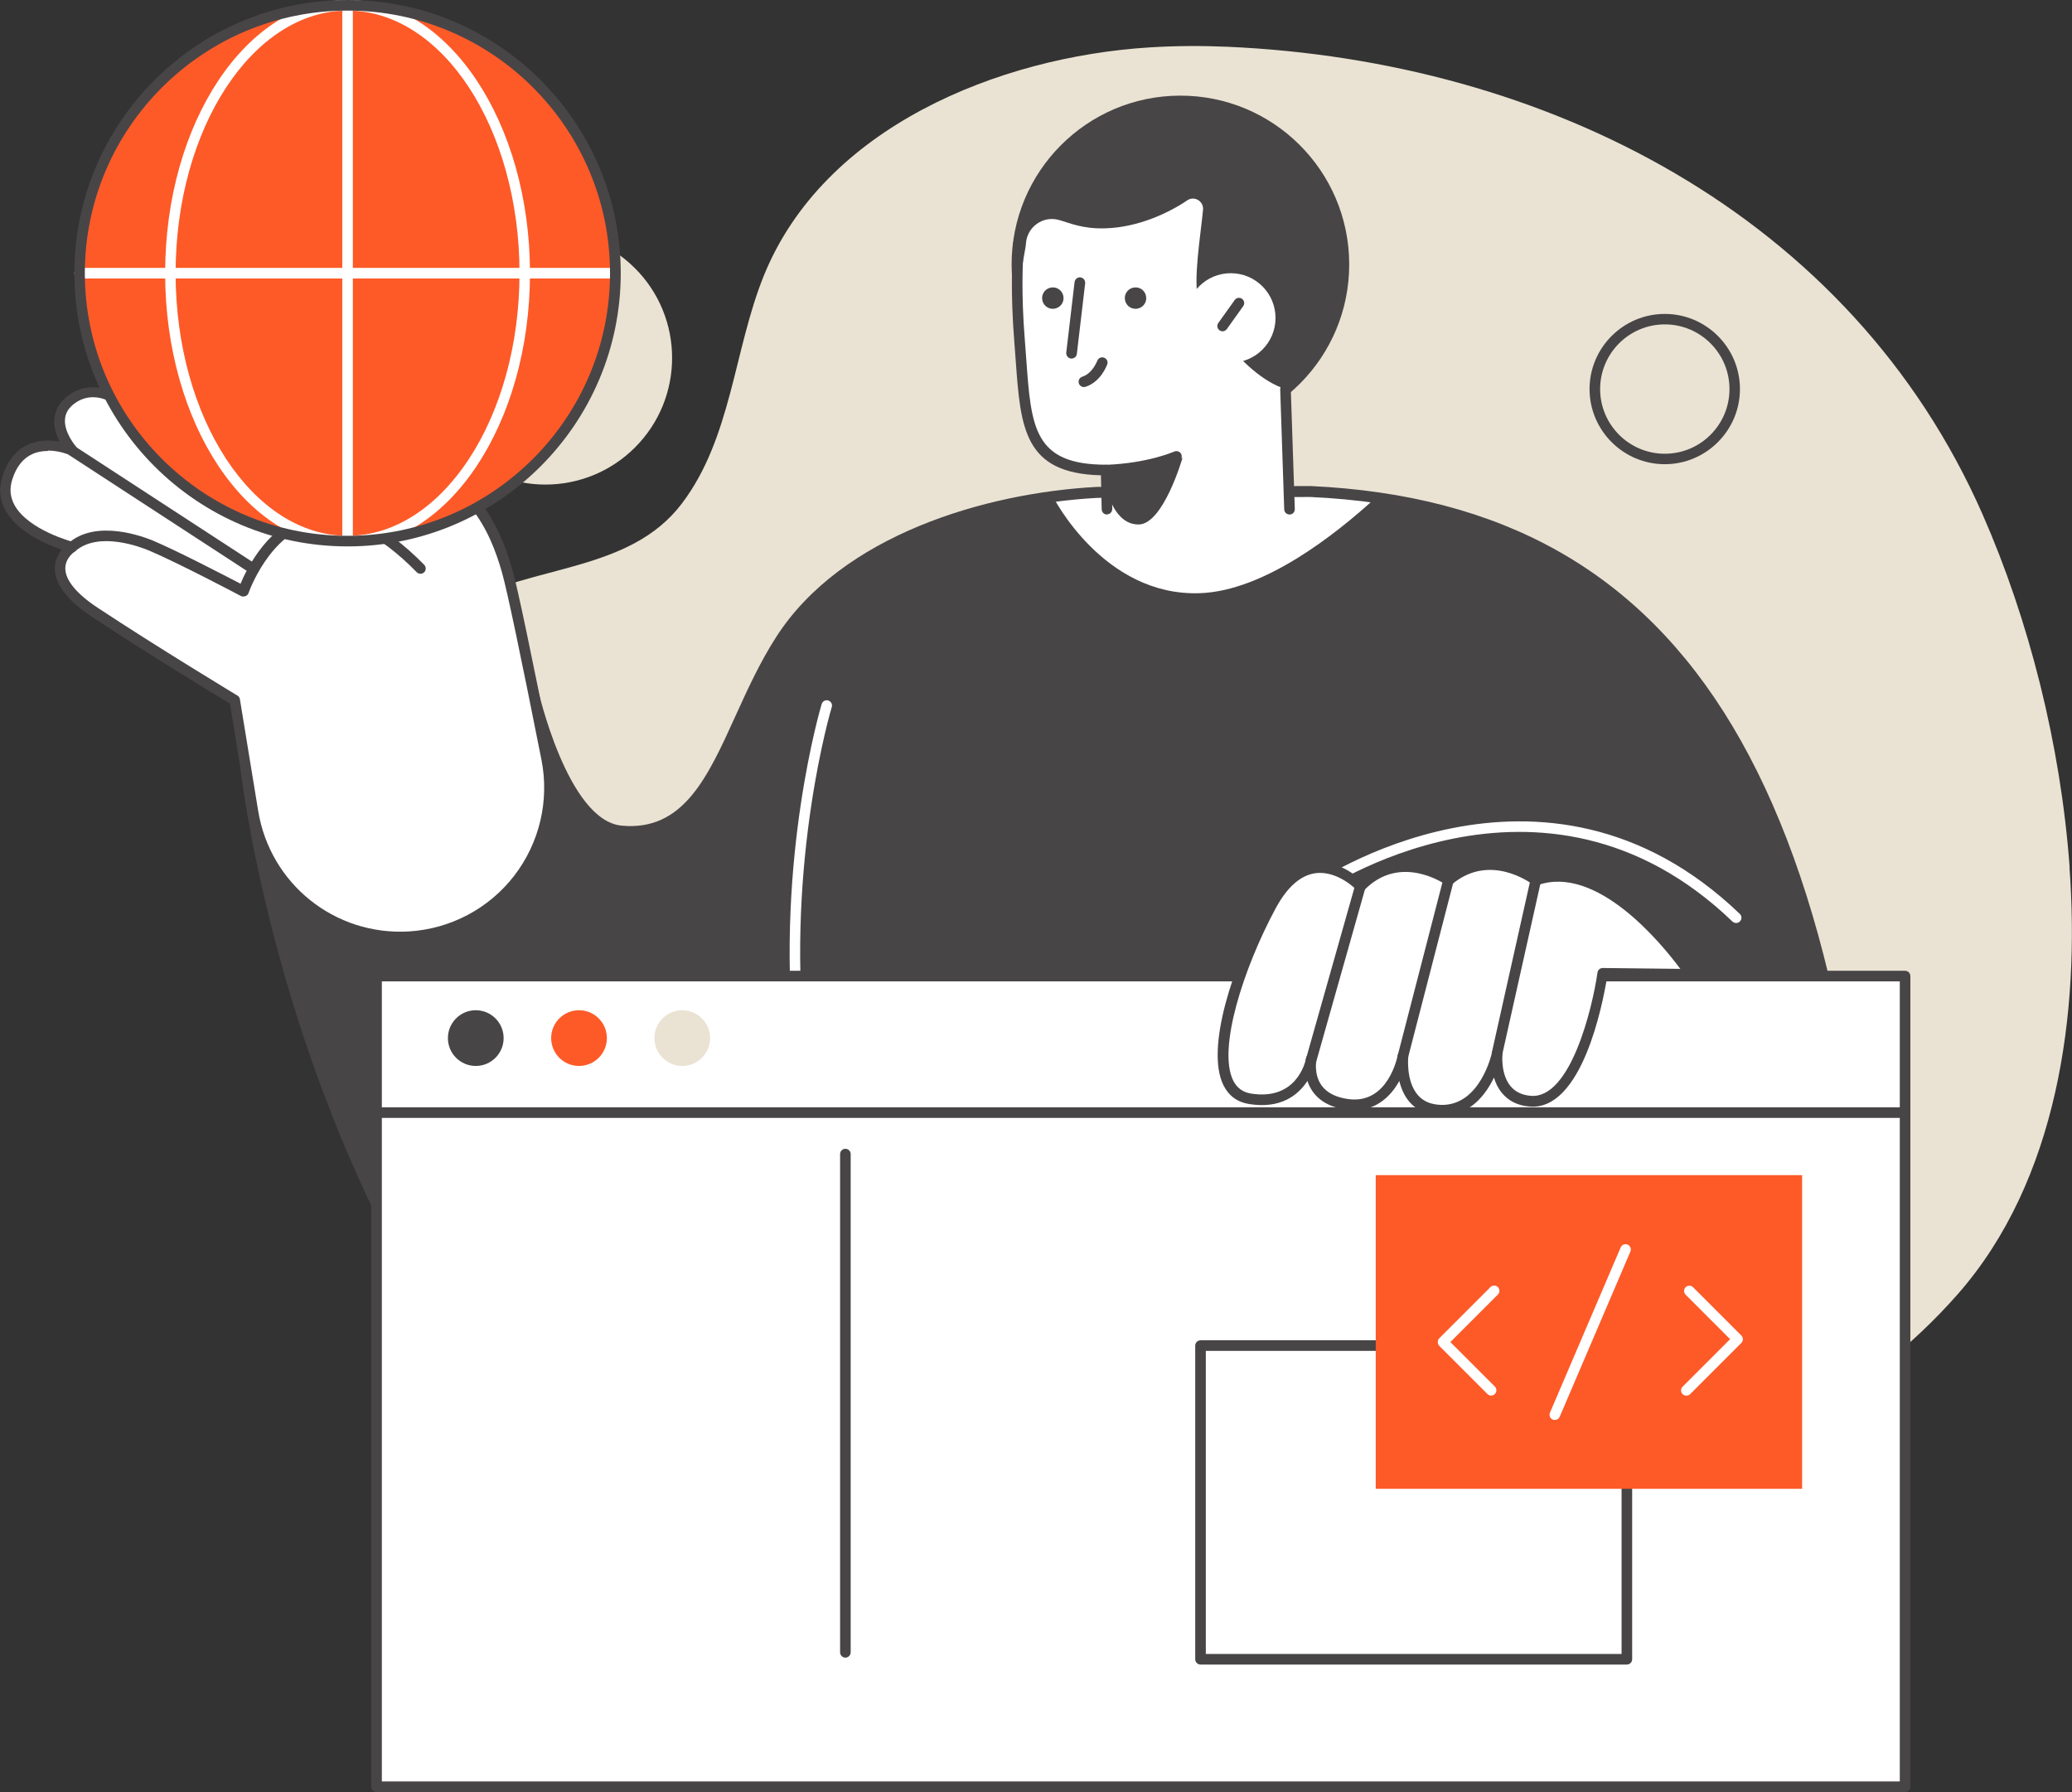
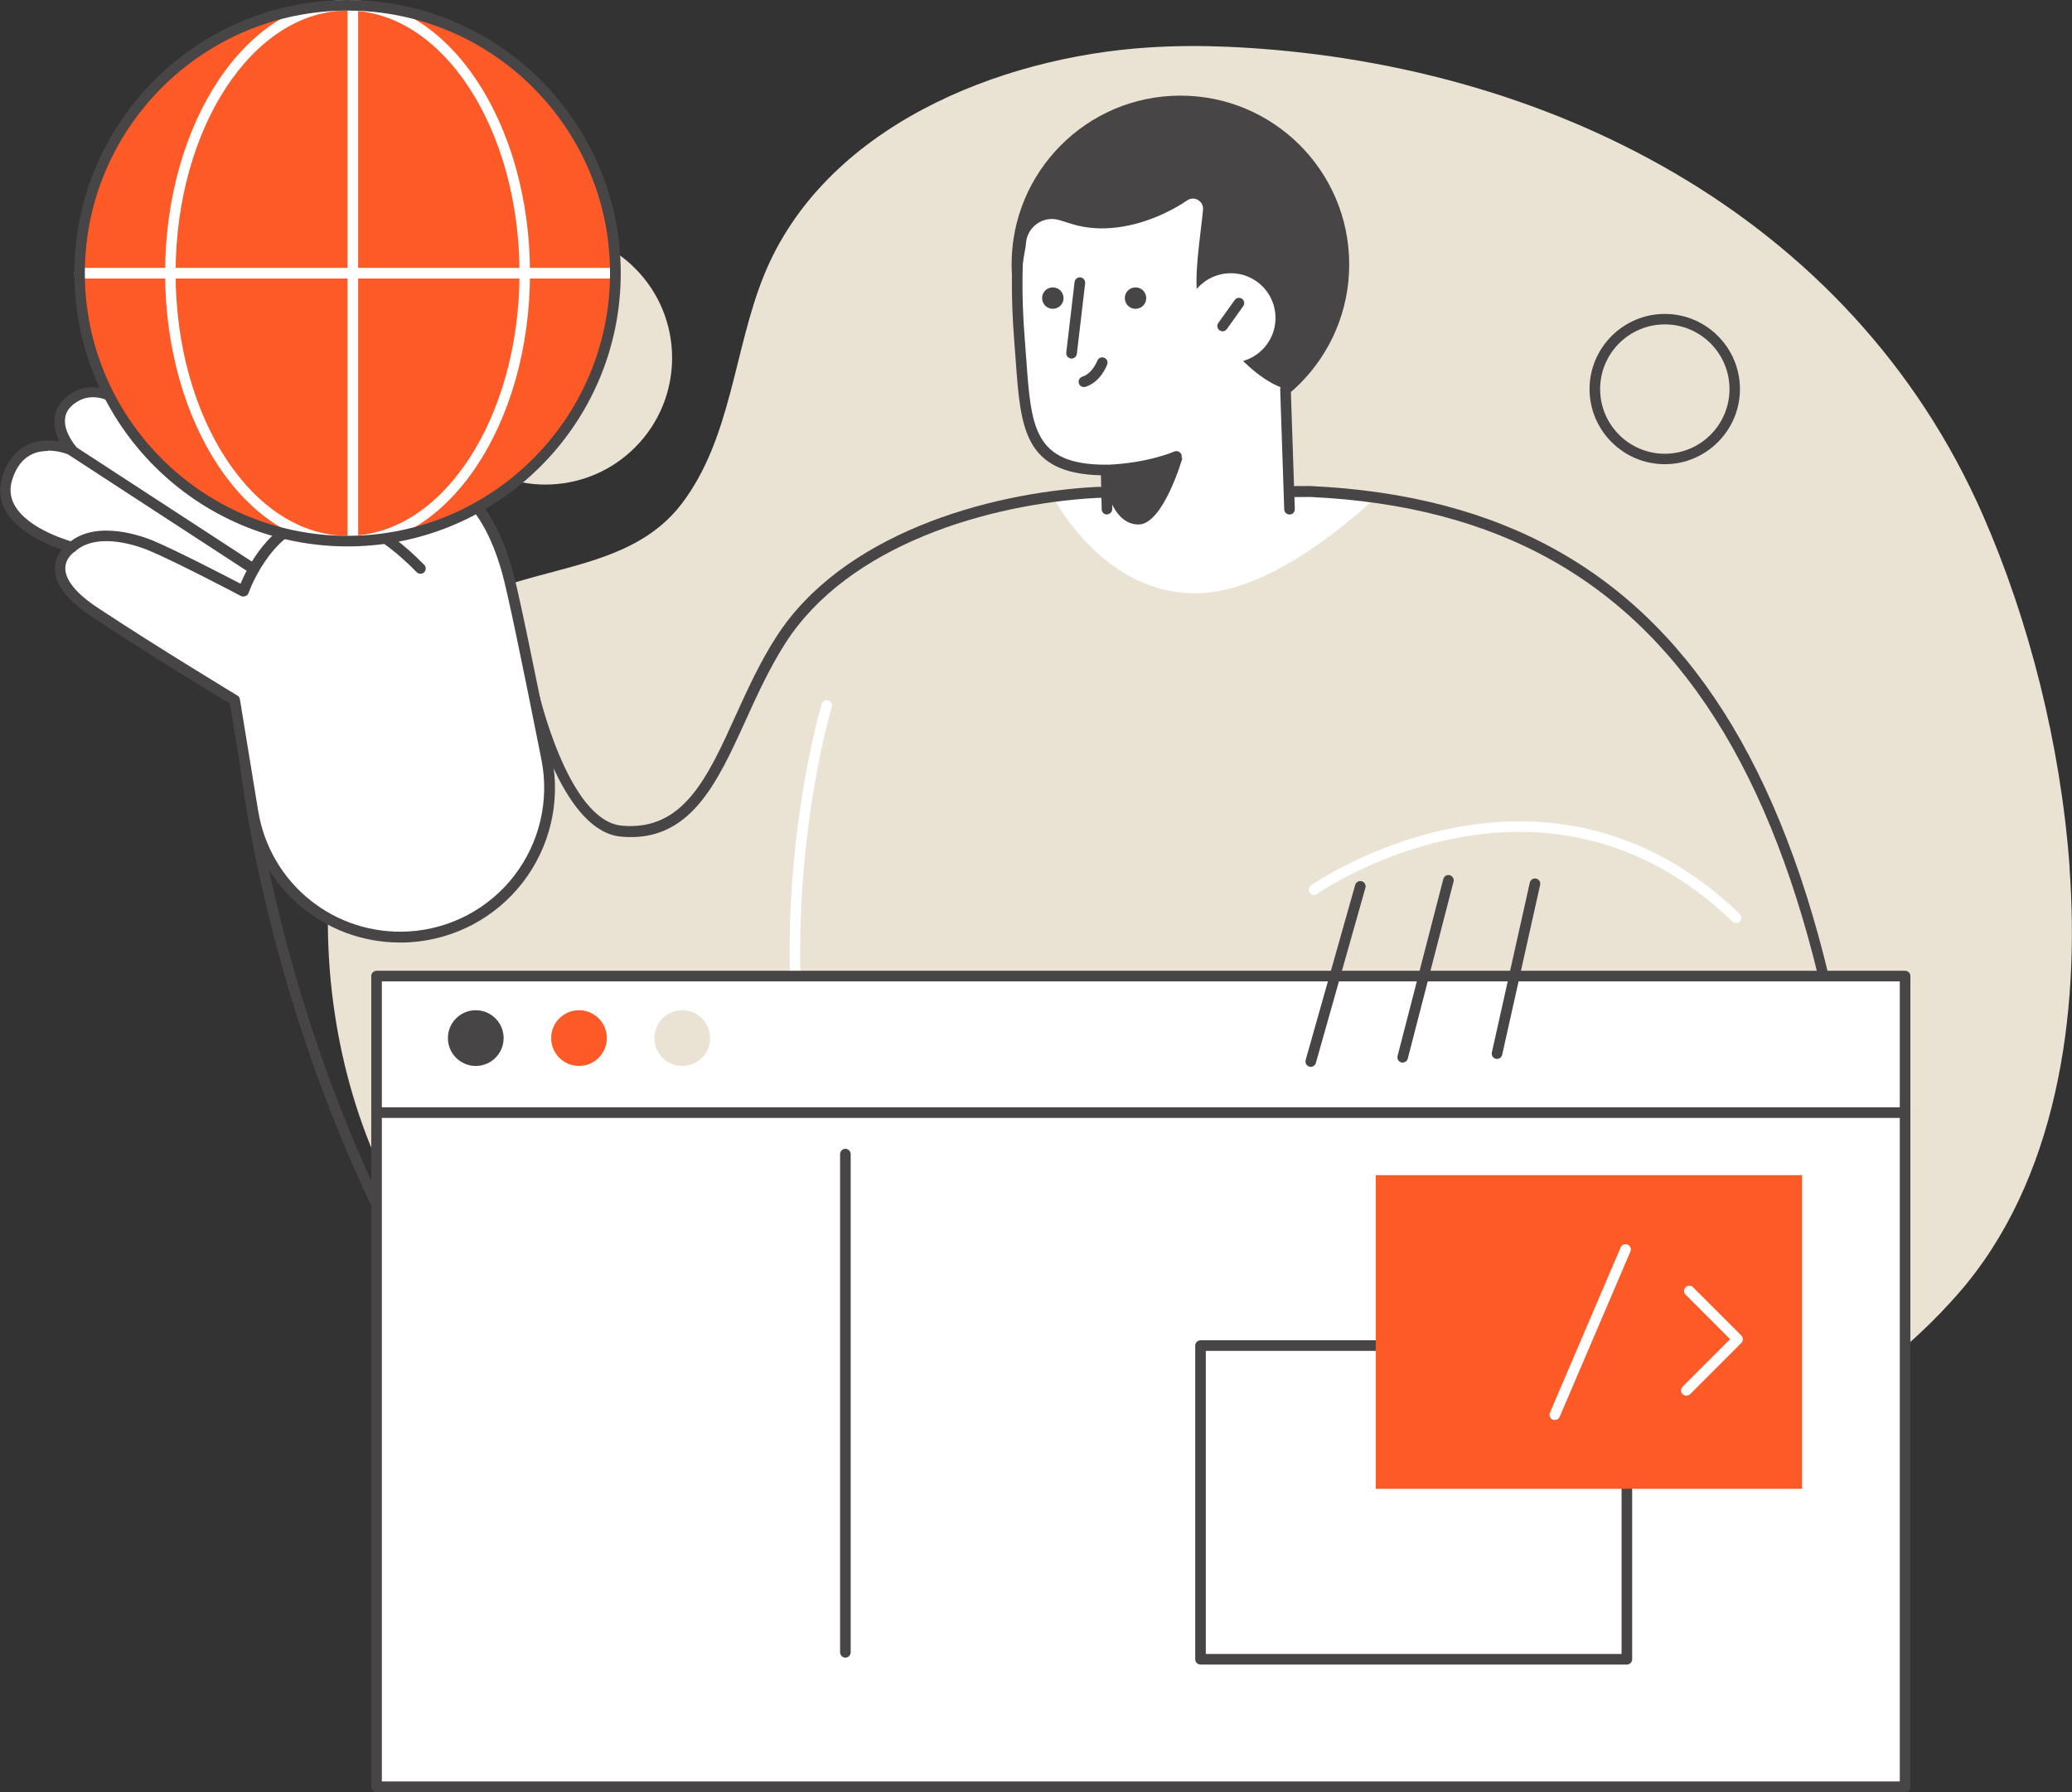
<svg xmlns="http://www.w3.org/2000/svg" id="a" viewBox="0 0 164.36 142.14">
  <rect x="0" y="0" width="164.36" height="142.14" fill="#333333" stroke="none" />
  <defs>
    <style>.b{fill:#eae3d3;}.c{fill:#fff;}.d{fill:#fd5a28;}.e{fill:#484547;}</style>
  </defs>
  <path class="b" d="M164.17,68.77c-.71-9.72-3.23-19.6-6.89-27.94C146.81,16.99,122.63,4.83,97.39,3.71c-2.07-.09-4.14-.08-6.21,.05-11.96,.75-25.84,6.34-30.6,18.13-2.37,5.88-2.56,12.88-6.5,18.06-4.13,5.44-11.81,4.83-17.35,7.92-8.56,4.78-10.84,16.83-10.72,25.81,.12,8.92,2.61,17.89,7.68,25.23,7.95,11.51,21.45,18.06,35.06,21.33,19.11,4.59,39.86,4.02,58.78-1.21,10.42-2.88,20.55-8.17,27.76-16.37,7.92-9.01,9.72-22.27,8.87-33.88Z" />
-   <path class="e" d="M103.96,38.98l-16.91,.07c-9.45,.51-20.24,4.14-25.09,11.7-4.37,6.8-5.37,15.85-12.65,15.17-4.67-.43-7.06-11.31-7.06-11.31l-22.73,6.34s2.53,23.75,16.07,44.84c10.35,16.12,31.69,8.58,31.69,8.58h81.66c-1.6-54.51-16.76-74.09-44.96-75.39Z" />
  <path class="c" d="M83.52,39.38s3.99,7.95,11.67,7.67c5.07-.18,10.71-4.61,13.97-7.6-1.68-.23-3.42-.39-5.2-.47l-16.91,.07c-1.16,.06-2.34,.17-3.52,.33Z" />
  <circle class="b" cx="43.26" cy="28.39" r="10.05" transform="translate(-7.4 38.9) rotate(-45)" />
  <path class="e" d="M132.06,36.82c-3.29,0-5.97-2.68-5.97-5.96s2.68-5.96,5.97-5.96,5.96,2.68,5.96,5.96-2.68,5.96-5.96,5.96Zm0-11.09c-2.83,0-5.13,2.3-5.13,5.13s2.3,5.13,5.13,5.13,5.13-2.3,5.13-5.13-2.3-5.13-5.13-5.13Z" />
  <path class="e" d="M56.01,116.51c-6.89,0-15.35-2.03-20.79-10.5-13.44-20.93-16.11-44.78-16.14-45.02-.02-.2,.11-.39,.3-.45l22.73-6.34c.11-.03,.23-.01,.33,.04,.1,.06,.17,.16,.19,.27,.02,.11,2.37,10.58,6.69,10.98,4.87,.45,6.8-3.8,9.03-8.72,.95-2.09,1.94-4.26,3.23-6.26,5.17-8.04,16.52-11.41,25.42-11.89l16.93-.07c30.3,1.4,43.87,24.07,45.38,75.8,0,.11-.04,.22-.12,.3-.08,.08-.19,.13-.3,.13H67.33c-.64,.21-5.39,1.72-11.32,1.72ZM19.96,61.26c.38,3.03,3.52,24.93,15.96,44.31,10.06,15.66,30.99,8.49,31.2,8.42,.04-.02,.09-.02,.14-.02h81.23c-1.56-50.88-14.89-73.18-44.54-74.55l-16.9,.07c-8.68,.47-19.75,3.74-24.74,11.51-1.25,1.95-2.23,4.09-3.17,6.16-2.27,4.99-4.42,9.71-9.88,9.2-4.43-.41-6.82-9.12-7.33-11.21l-21.97,6.12Z" />
  <path class="c" d="M63.4,82.99c-.21,0-.4-.16-.42-.38-1.45-14.58,2.16-26.65,2.2-26.77,.07-.22,.3-.35,.52-.28,.22,.07,.35,.3,.28,.52-.04,.12-3.6,12.04-2.17,26.44,.02,.23-.15,.44-.38,.46-.01,0-.03,0-.04,0Z" />
  <path class="c" d="M137.71,73.21c-.1,0-.21-.04-.29-.12-15.12-14.52-32.77-2.31-32.95-2.18-.19,.13-.45,.09-.58-.1-.13-.19-.09-.45,.1-.58,.18-.13,18.39-12.74,34.02,2.26,.17,.16,.17,.43,.01,.59-.08,.09-.19,.13-.3,.13Z" />
  <g>
    <g>
      <circle class="e" cx="93.64" cy="20.97" r="13.39" transform="translate(-.07 .3) rotate(-.18)" />
      <path class="c" d="M101.97,30.86c-3.69-1.18-6.84-6.73-6.91-7.01-.42-1.67,.16-5.02,.37-7.21,.06-.68-.68-1.13-1.25-.75-1.44,.98-3.87,2.14-6.48,2.22-1.87,.06-2.88-.44-3.73-.67-1.27-.34-2.52,.59-2.59,1.9-.03,.67-.85,3.39-.5,7.75,.51,6.28,.2,10.2,6.86,10.2l.07,4.03h14.48l-.32-10.46Z" />
      <path class="e" d="M87.81,40.81c-.23,0-.41-.18-.42-.41l-.06-2.7c-6.11-.15-6.37-3.74-6.76-9.11-.03-.48-.07-.97-.11-1.47-.32-3.98-.16-6.59-.1-7.57v-.24c.03-.23,.24-.41,.45-.4,.23,.01,.41,.21,.4,.44v.25c-.07,.96-.23,3.53,.09,7.45,.04,.51,.08,1,.11,1.48,.39,5.37,.6,8.33,6.33,8.33,.23,0,.41,.18,.42,.41l.07,3.1c0,.23-.18,.42-.41,.43h-.01Z" />
      <path class="e" d="M102.29,40.81c-.23,0-.41-.18-.42-.4l-.32-9.53c0-.23,.17-.43,.41-.43,.24,0,.43,.17,.43,.4l.32,9.53c0,.23-.17,.43-.41,.43h-.01Z" />
      <path class="e" d="M87.74,37.71c-.22,0-.41-.18-.42-.4,0-.23,.17-.43,.4-.44,3.38-.13,5.4-1.05,5.42-1.05,.21-.1,.46,0,.56,.2,.1,.21,0,.46-.2,.56-.09,.04-2.18,1-5.74,1.13h-.02Z" />
      <path class="e" d="M87.81,38.89s.59,2.75,2.53,2.71c1.95-.04,3.46-5.28,3.46-5.28l-6.07,.97,.07,1.6Z" />
      <path class="e" d="M85,28.44s-.03,0-.05,0c-.23-.03-.39-.24-.37-.47l.66-5.6c.03-.23,.24-.4,.47-.37,.23,.03,.39,.24,.37,.47l-.66,5.6c-.02,.21-.21,.37-.42,.37Z" />
      <g>
        <path class="c" d="M101.18,25.22c0,1.96-1.59,3.55-3.55,3.55s-3.55-1.59-3.55-3.55,1.59-3.55,3.55-3.55,3.55,1.59,3.55,3.55Z" />
        <path class="e" d="M96.98,26.28c-.08,0-.17-.03-.24-.08-.19-.13-.23-.4-.1-.58l1.3-1.82c.13-.19,.4-.23,.58-.1,.19,.13,.23,.4,.1,.58l-1.3,1.82c-.08,.11-.21,.18-.34,.18Z" />
      </g>
    </g>
    <path class="e" d="M85.98,30.7c-.18,0-.34-.11-.4-.29-.07-.22,.05-.46,.27-.53,.82-.26,1.18-1.25,1.19-1.26,.08-.22,.32-.33,.54-.25,.22,.08,.33,.32,.25,.53-.02,.06-.5,1.39-1.72,1.78-.04,.01-.08,.02-.13,.02Z" />
  </g>
  <path class="c" d="M32.46,74.32c7.16-.43,12.29-7.08,10.89-14.12-1.28-6.45-2.65-13.18-3.14-14.88-.99-3.5-3.03-8.02-9.22-9-6.19-.98-8.43-7.17-12-6.03-3.57,1.14-.74,5.46,2.03,8.67,0,0-4.52-5.13-5.94-6.05-1.42-.92-3.84-2.15-4.77-.41,0,0-2.4-2.43-4.62-.84-2.23,1.59,0,4.08,0,4.08,0,0-3.86-1.74-5.12,2.15-1.26,3.88,5.12,5.52,5.12,5.52,0,0-3.04,1.94,1.81,5.16,4.85,3.22,11.11,6.98,11.11,6.98l1.45,8.86c.98,5.99,6.33,10.28,12.4,9.91h0Z" />
  <path class="e" d="M31.73,74.76c-5.98,0-11.1-4.3-12.08-10.28l-1.41-8.67c-1.03-.62-6.59-3.99-10.95-6.89-1.96-1.3-2.95-2.59-2.94-3.84,0-.64,.28-1.14,.55-1.48-1.18-.4-3.52-1.39-4.47-3.12-.47-.85-.54-1.76-.23-2.72,.4-1.24,1.1-2.09,2.06-2.51,.86-.38,1.78-.35,2.47-.22-.26-.52-.49-1.18-.41-1.87,.08-.72,.47-1.34,1.15-1.83,1.76-1.26,3.73-.33,4.79,.55,.26-.3,.59-.5,.98-.6,1.01-.26,2.39,.17,4.1,1.28,.47,.31,1.26,1.05,2.12,1.91-.51-1.14-.65-2.09-.44-2.86,.23-.82,.86-1.4,1.87-1.72,1.99-.64,3.56,.71,5.38,2.27,1.79,1.54,3.82,3.28,6.82,3.75,6.5,1.03,8.57,5.8,9.56,9.3,.41,1.43,1.46,6.45,3.14,14.91,.69,3.47-.16,7.07-2.32,9.87-2.16,2.8-5.43,4.53-8.96,4.75-.25,.02-.51,.02-.76,.02ZM3.8,35.77c-.4,0-.82,.06-1.22,.24-.74,.33-1.28,1-1.6,2-.24,.74-.18,1.41,.17,2.05,1.09,1.99,4.62,2.92,4.66,2.93,.16,.04,.28,.18,.31,.34,.03,.16-.05,.33-.19,.42-.03,.02-.75,.5-.75,1.33,0,.93,.88,2.01,2.56,3.12,4.79,3.17,11.03,6.93,11.09,6.97,.11,.06,.18,.17,.2,.29l1.45,8.86c.95,5.8,6.09,9.91,11.96,9.56,3.29-.2,6.34-1.81,8.35-4.42,2.01-2.61,2.8-5.96,2.16-9.2-1.65-8.32-2.73-13.45-3.13-14.85-.93-3.28-2.86-7.75-8.88-8.7-3.24-.51-5.45-2.42-7.23-3.94-1.69-1.45-3.03-2.6-4.57-2.11-.73,.23-1.16,.61-1.32,1.15-.38,1.34,.88,3.77,3.54,6.84,.15,.17,.13,.44-.04,.59-.17,.15-.44,.13-.59-.04-.04-.05-4.5-5.1-5.85-5.98-1.46-.95-2.68-1.37-3.43-1.17-.32,.08-.57,.28-.74,.61-.06,.12-.18,.2-.31,.22-.13,.02-.26-.03-.36-.12-.09-.09-2.17-2.15-4.08-.79-.49,.35-.75,.75-.8,1.23-.12,1.09,.86,2.21,.87,2.22,.13,.15,.14,.37,.02,.53-.12,.16-.33,.22-.51,.14-.01,0-.8-.35-1.73-.35Z" />
  <g>
    <path class="e" d="M19.3,47.32c-.07,0-.13-.02-.2-.05-.05-.03-4.96-2.62-7.25-3.59-.66-.28-4.03-1.58-5.88,.04-.17,.15-.44,.14-.59-.04-.15-.17-.14-.44,.04-.59,2.23-1.96,6.02-.5,6.76-.19,1.95,.83,5.65,2.75,6.9,3.4,.53-1.28,2.3-4.82,5.64-5.57,2.69-.6,5.69,.77,8.93,4.07,.16,.17,.16,.43,0,.59-.17,.16-.43,.16-.59,0-3.02-3.08-5.76-4.38-8.14-3.84-3.55,.8-5.19,5.43-5.2,5.48-.04,.12-.13,.21-.24,.25-.05,.02-.1,.03-.15,.03Z" />
    <path class="e" d="M20.13,45.56c-.08,0-.16-.02-.23-.07l-14.43-9.4c-.19-.13-.25-.39-.12-.58,.13-.19,.39-.25,.58-.12l14.43,9.4c.19,.13,.25,.39,.12,.58-.08,.12-.21,.19-.35,.19Z" />
    <path class="e" d="M22.9,42.41c-.09,0-.18-.03-.25-.08l-12.57-9.49c-.18-.14-.22-.4-.08-.59,.14-.18,.4-.22,.59-.08l12.57,9.49c.18,.14,.22,.4,.08,.59-.08,.11-.21,.17-.34,.17Z" />
  </g>
  <g>
    <circle class="d" cx="27.57" cy="21.67" r="21.25" transform="translate(.09 43.46) rotate(-76.59)" />
    <path class="c" d="M27.57,43.34c-7.98,0-14.47-9.72-14.47-21.67S19.59,0,27.57,0s14.47,9.72,14.47,21.67-6.49,21.67-14.47,21.67ZM27.57,.84c-7.52,0-13.64,9.35-13.64,20.83s6.12,20.83,13.64,20.83,13.64-9.35,13.64-20.83S35.09,.84,27.57,.84Z" />
    <path class="c" d="M48.82,22.09H6.32c-.23,0-.42-.19-.42-.42s.19-.42,.42-.42H48.82c.23,0,.42,.19,.42,.42s-.19,.42-.42,.42Z" />
-     <path class="c" d="M27.57,43.34c-.23,0-.42-.19-.42-.42V.42c0-.23,.19-.42,.42-.42s.42,.19,.42,.42V42.93c0,.23-.19,.42-.42,.42Z" />
+     <path class="c" d="M27.57,43.34V.42c0-.23,.19-.42,.42-.42s.42,.19,.42,.42V42.93c0,.23-.19,.42-.42,.42Z" />
    <path class="e" d="M27.57,43.34c-11.95,0-21.67-9.72-21.67-21.67S15.62,0,27.57,0s21.67,9.72,21.67,21.67-9.72,21.67-21.67,21.67ZM27.57,.84C16.08,.84,6.73,10.18,6.73,21.67s9.35,20.83,20.83,20.83,20.83-9.35,20.83-20.83S39.06,.84,27.57,.84Z" />
  </g>
  <path class="e" d="M89.23,23.73c.05,.47,.46,.81,.93,.76,.47-.05,.81-.46,.76-.93-.05-.47-.46-.81-.93-.76-.47,.05-.81,.46-.76,.93Z" />
  <path class="e" d="M82.67,23.73c.05,.47,.46,.81,.93,.76,.47-.05,.81-.46,.76-.93-.05-.47-.46-.81-.93-.76-.47,.05-.81,.46-.76,.93Z" />
  <g>
    <rect class="c" x="29.87" y="77.42" width="121.25" height="64.3" />
    <path class="e" d="M151.12,88.67H29.87c-.23,0-.42-.19-.42-.42s.19-.42,.42-.42h121.25c.23,0,.42,.19,.42,.42s-.19,.42-.42,.42Z" />
    <path class="e" d="M151.12,142.14H29.87c-.23,0-.42-.19-.42-.42V77.42c0-.23,.19-.42,.42-.42h121.25c.23,0,.42,.19,.42,.42v64.3c0,.23-.19,.42-.42,.42Zm-120.83-.84h120.41v-63.46H30.29v63.46Z" />
    <path class="e" d="M129.05,132.03h-33.82c-.23,0-.42-.19-.42-.42v-24.88c0-.23,.19-.42,.42-.42h33.82c.23,0,.42,.19,.42,.42v24.88c0,.23-.19,.42-.42,.42Zm-33.4-.84h32.98v-24.04h-32.98v24.04Z" />
    <path class="e" d="M67.06,131.48c-.23,0-.42-.19-.42-.42v-39.52c0-.23,.19-.42,.42-.42s.42,.19,.42,.42v39.52c0,.23-.19,.42-.42,.42Z" />
    <g>
      <rect class="d" x="109.13" y="93.21" width="33.82" height="24.88" />
      <g>
-         <path class="c" d="M118.3,110.7c-.11,0-.21-.04-.3-.12l-3.83-3.83c-.08-.08-.12-.19-.12-.3s.04-.22,.12-.3l4.06-4.06c.16-.16,.43-.16,.59,0,.16,.16,.16,.43,0,.59l-3.77,3.77,3.53,3.53c.16,.16,.16,.43,0,.59-.08,.08-.19,.12-.3,.12Z" />
        <path class="c" d="M133.77,110.7c-.11,0-.21-.04-.3-.12-.16-.16-.16-.43,0-.59l3.77-3.77-3.53-3.53c-.16-.16-.16-.43,0-.59,.16-.16,.43-.16,.59,0l3.83,3.83c.16,.16,.16,.43,0,.59l-4.06,4.06c-.08,.08-.19,.12-.3,.12Z" />
        <path class="c" d="M123.34,112.63c-.06,0-.11-.01-.17-.03-.21-.09-.31-.34-.22-.55l5.61-13.11c.09-.21,.34-.31,.55-.22,.21,.09,.31,.34,.22,.55l-5.61,13.11c-.07,.16-.22,.25-.39,.25Z" />
      </g>
    </g>
    <g>
      <circle class="e" cx="37.74" cy="82.34" r="2.21" />
      <path class="b" d="M56.33,82.34c0,1.22-.99,2.21-2.21,2.21s-2.21-.99-2.21-2.21,.99-2.21,2.21-2.21,2.21,.99,2.21,2.21Z" />
      <path class="d" d="M48.14,82.34c0,1.22-.99,2.21-2.21,2.21s-2.21-.99-2.21-2.21,.99-2.21,2.21-2.21,2.21,.99,2.21,2.21Z" />
    </g>
  </g>
  <g>
-     <path class="c" d="M134.1,77.29s-6.35-9.57-12.28-7.47c0,0-3.62-2.77-6.93,0,0,0-3.87-2.71-6.99,.49,0,0-3.99-4.24-7.1,1.54-3.11,5.78-5.84,14.63-1.65,15.3,4.19,.67,4.85-3.15,4.85-3.15,0,0-.66,3.14,2.92,3.6,3.58,.46,4.36-3.84,4.36-3.84,0,0-.49,4.25,3.03,4.31,3.52,.06,4.43-4.49,4.43-4.49,0,0-.4,3.52,2.65,3.76,4.22,.33,5.72-10.13,5.72-10.13l6.98,.08Z" />
    <g>
-       <path class="e" d="M114.39,88.48s-.05,0-.08,0c-1.05-.02-1.88-.37-2.48-1.05-.44-.5-.69-1.11-.83-1.69-.73,1.33-2.06,2.55-4.14,2.28-1.25-.16-2.17-.65-2.73-1.44-.19-.27-.33-.56-.42-.84-.71,1.09-2.08,2.24-4.63,1.83-.93-.15-1.61-.65-2.03-1.49-1.44-2.92,.74-9.52,3.38-14.42,1.05-1.95,2.33-3.04,3.79-3.23,1.67-.22,3.07,.79,3.67,1.31,2.78-2.51,6.02-.96,6.96-.42,3.02-2.29,6.22-.48,7.02,.05,6.1-1.91,12.3,7.3,12.56,7.7,.09,.13,.09,.3,.02,.43-.08,.14-.2,.22-.37,.22l-6.62-.08c-.32,1.92-1.95,10.46-6.11,10.13-.94-.07-1.69-.44-2.21-1.08-.31-.37-.51-.8-.63-1.22-.66,1.37-1.92,3.03-4.13,3.03Zm-3.1-5.15s.04,0,.06,0c.22,.03,.38,.24,.36,.46,0,.02-.21,1.97,.77,3.08,.44,.5,1.05,.75,1.86,.77,3.1,.05,4-4.11,4.01-4.15,.04-.22,.25-.37,.48-.33,.22,.03,.38,.24,.35,.46,0,.02-.16,1.56,.64,2.53,.38,.46,.93,.72,1.63,.77,3.13,.24,4.87-6.97,5.27-9.78,.03-.21,.21-.36,.41-.36,0,0,6.16,.07,6.16,.07-1.55-2.09-6.66-8.29-11.32-6.64-.13,.05-.28,.02-.39-.06-.14-.1-3.4-2.53-6.4-.01-.15,.12-.35,.13-.51,.02-.15-.1-3.62-2.46-6.45,.44-.08,.08-.19,.13-.3,.13-.12,0-.23-.05-.3-.13-.01-.02-1.51-1.57-3.27-1.34-1.18,.16-2.25,1.1-3.16,2.79-2.56,4.75-4.61,11.15-3.37,13.65,.29,.59,.76,.93,1.41,1.04,3.59,.57,4.3-2.44,4.37-2.78,0-.02,0-.04,0-.04,.05-.22,.27-.37,.49-.33,.22,.04,.37,.26,.33,.48,0,.02-.22,1.14,.41,2.02,.42,.59,1.15,.96,2.15,1.09,3.13,.41,3.87-3.35,3.9-3.51,.04-.2,.21-.34,.41-.34Z" />
      <g>
        <path class="e" d="M103.97,84.62s-.08,0-.11-.02c-.22-.06-.35-.29-.29-.52l3.93-13.89c.06-.22,.29-.35,.52-.29,.22,.06,.35,.29,.29,.52l-3.93,13.89c-.05,.18-.22,.31-.4,.31Z" />
        <path class="e" d="M111.26,84.28s-.07,0-.1-.01c-.22-.06-.36-.29-.3-.51l3.63-14.04c.06-.22,.28-.36,.51-.3,.22,.06,.36,.29,.3,.51l-3.63,14.04c-.05,.19-.22,.31-.41,.31Z" />
        <path class="e" d="M118.75,83.99s-.06,0-.09-.01c-.23-.05-.37-.27-.32-.5l3.01-13.47c.05-.23,.28-.37,.5-.32,.23,.05,.37,.27,.32,.5l-3.01,13.47c-.04,.2-.22,.33-.41,.33Z" />
      </g>
    </g>
  </g>
</svg>